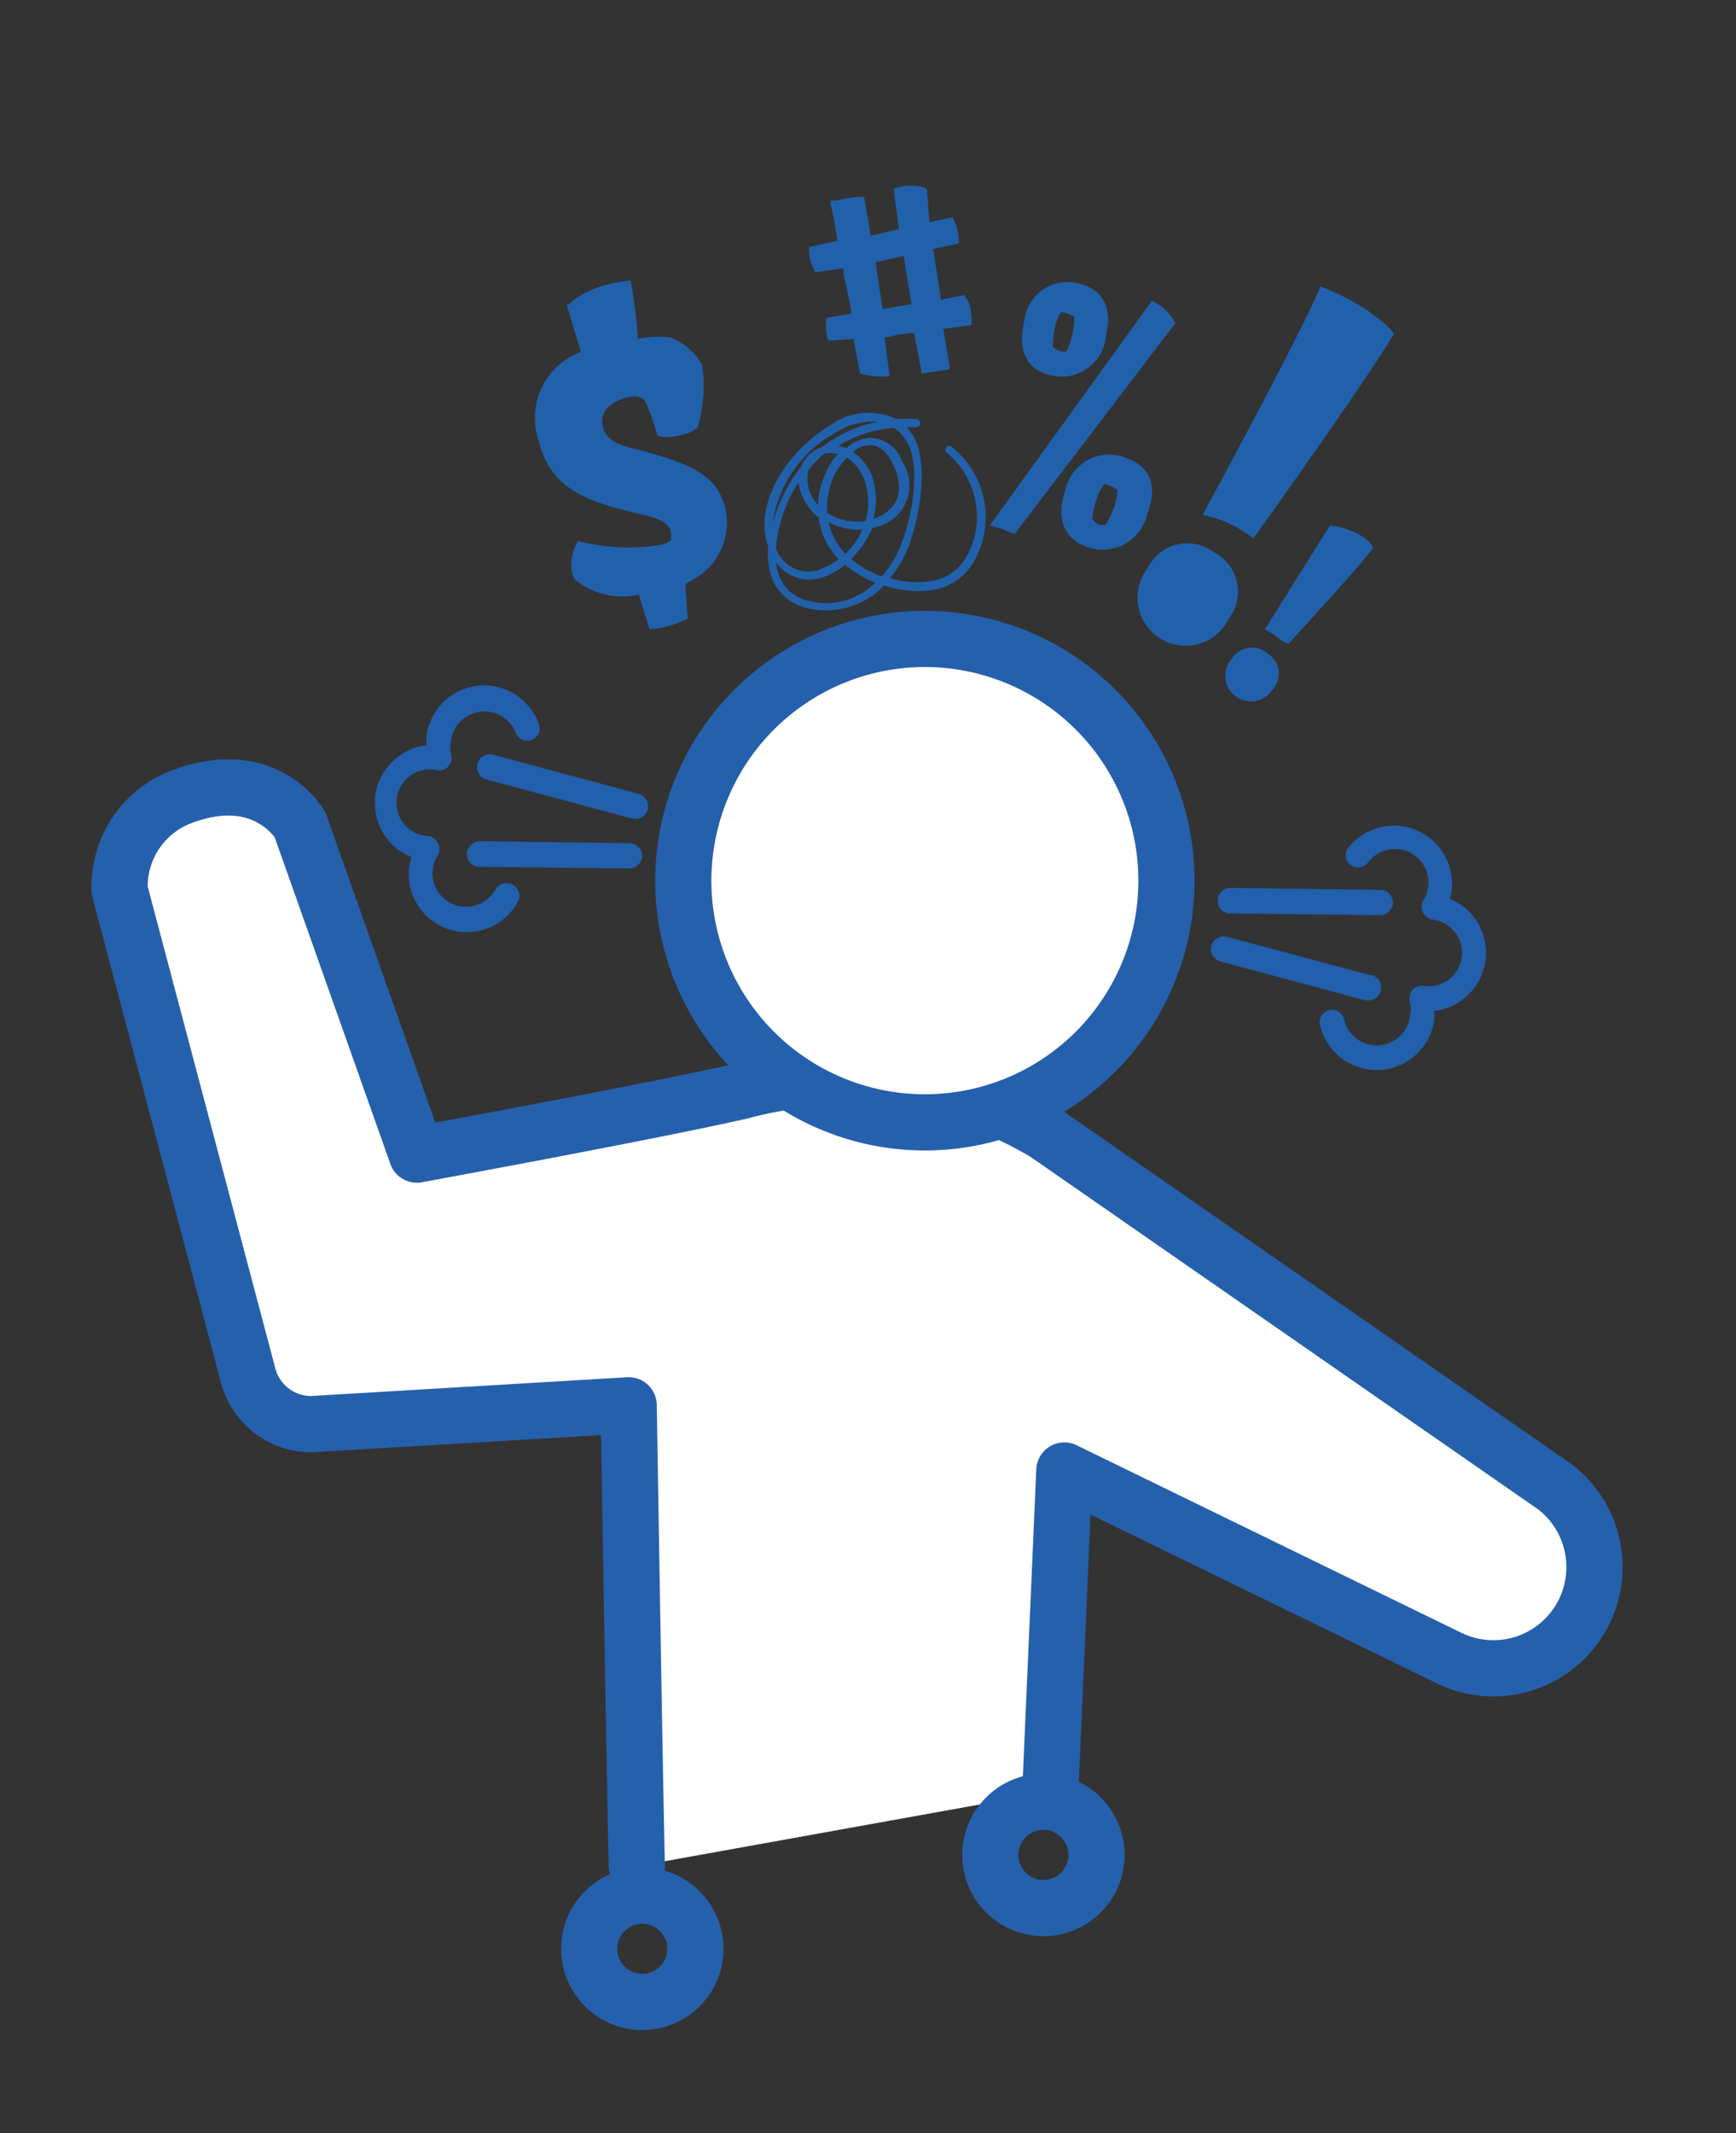
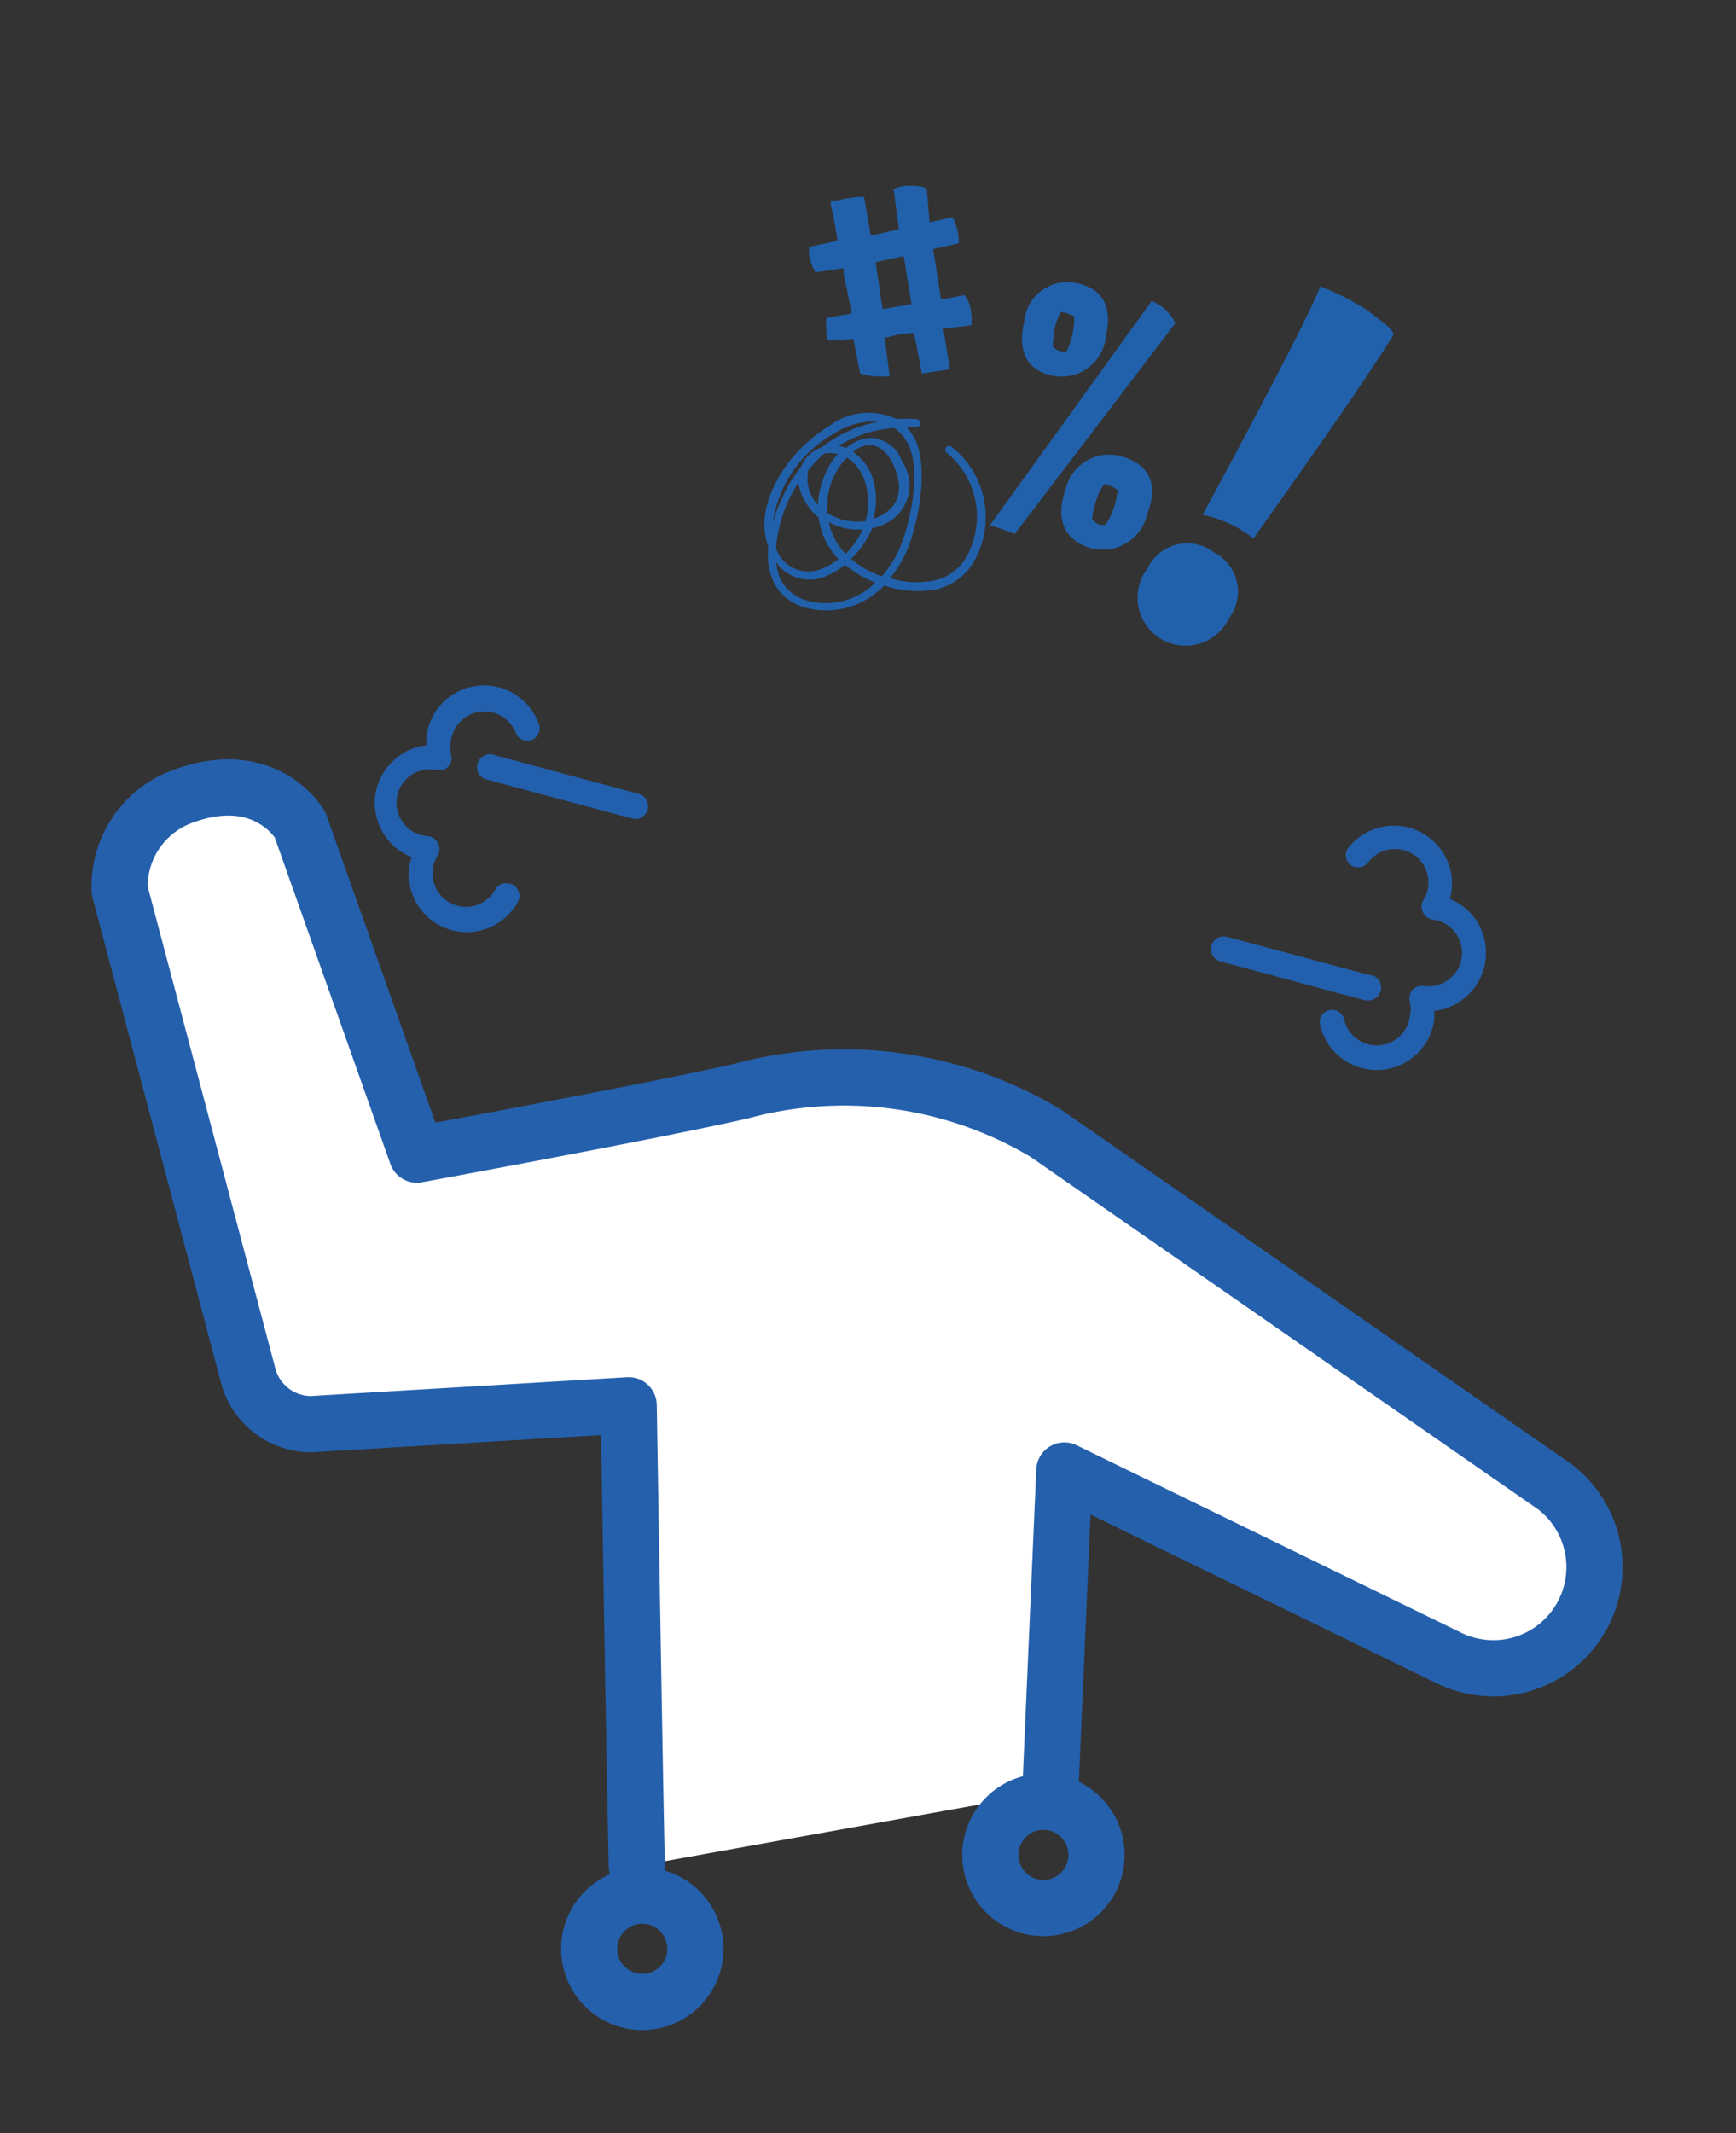
<svg xmlns="http://www.w3.org/2000/svg" id="Layer_1" data-name="Layer 1" viewBox="0 0 61.8 75.89">
  <rect x="0" y="0" width="61.8" height="75.89" fill="#333333" stroke="none" />
  <defs>
    <style>.cls-1{fill:#2161ac;}.cls-2{fill:#fff;stroke-linejoin:round;}.cls-2,.cls-4{stroke:#2560ac;stroke-linecap:round;stroke-width:2px;}.cls-3{fill:#225fac;}.cls-4{fill:none;stroke-miterlimit:10;}</style>
  </defs>
  <path class="cls-1" d="M29.2,21.71a2.67,2.67,0,0,1-.48-.08,1.75,1.75,0,0,1-1.19-.94,2.45,2.45,0,0,1-.18-1.24c-.55-1.48.65-3.38,2.18-4.3a2.33,2.33,0,0,1,2.39-.24,5.79,5.79,0,0,1,.72,0,.15.15,0,0,1,.12.16.15.15,0,0,1-.16.13l-.32,0,.15.19c.75,1,.25,3.48-.27,4.46a3.76,3.76,0,0,1-.48.72,3.16,3.16,0,0,0,1.33.12,1.76,1.76,0,0,0,1.33-.77,2.93,2.93,0,0,0-.65-3.82.13.13,0,0,1,0-.19.13.13,0,0,1,.2,0,3.18,3.18,0,0,1,.7,4.2,2.09,2.09,0,0,1-1.52.9,3.74,3.74,0,0,1-1.59-.18A2.88,2.88,0,0,1,29.2,21.71ZM27.63,20a1.89,1.89,0,0,0,.15.6,1.49,1.49,0,0,0,1,.78,2.48,2.48,0,0,0,2.38-.65,3.86,3.86,0,0,1-1.08-.64,2.38,2.38,0,0,1-.66.4A1.44,1.44,0,0,1,27.63,20Zm0-.57a.3.3,0,0,1,0,.1,1.22,1.22,0,0,0,1.66.69,2.44,2.44,0,0,0,.56-.32,2.66,2.66,0,0,1-.71-1.49,1.76,1.76,0,0,1-.37-.4,1.94,1.94,0,0,1-.35-.84,6.77,6.77,0,0,0-.36.65A5.41,5.41,0,0,0,27.63,19.4Zm2.68.47a3.68,3.68,0,0,0,1.08.61,4.24,4.24,0,0,0,.52-.76c.48-.91,1-3.23.29-4.16a1.37,1.37,0,0,0-.36-.36,4.29,4.29,0,0,0-2,.64,1.23,1.23,0,0,1,.29.07,1.43,1.43,0,0,1,.83-.36,1.23,1.23,0,0,1,1.15.83,1.52,1.52,0,0,1-.47,2.16,2,2,0,0,1-.59.22A3.11,3.11,0,0,1,30.31,19.87Zm-.8-1.29a2.32,2.32,0,0,0,.59,1.1,2.65,2.65,0,0,0,.6-.87A2.23,2.23,0,0,1,29.51,18.58ZM31.15,15a2.58,2.58,0,0,0-1.47.43,4.38,4.38,0,0,0-2.18,3.21,5.73,5.73,0,0,1,.35-.94,4.67,4.67,0,0,1,.66-1.07,1.13,1.13,0,0,1,.11-.22,1.15,1.15,0,0,1,.63-.49,4.61,4.61,0,0,1,2-.91Zm-1.7,3.25a2,2,0,0,0,1.36.29,2.27,2.27,0,0,0,0-1.34,1.6,1.6,0,0,0-.66-.92,2.48,2.48,0,0,0-.57.93A2.7,2.7,0,0,0,29.45,18.22Zm.93-2.16a1.82,1.82,0,0,1,.71,1,2.56,2.56,0,0,1,0,1.37,1.75,1.75,0,0,0,.34-.15c.61-.36.74-1,.36-1.8-.22-.46-.52-.69-.88-.67A1,1,0,0,0,30.38,16.06Zm-1.61.68A1.33,1.33,0,0,0,29,17.82l.12.15a2.74,2.74,0,0,1,.17-.88,2.84,2.84,0,0,1,.54-.95l-.1,0a.84.84,0,0,0-.39,0A3.78,3.78,0,0,0,28.77,16.74Z" />
-   <path class="cls-1" d="M20.37,20.41a1.64,1.64,0,0,1,.21-1.16,7.3,7.3,0,0,0,2.87.15,1.14,1.14,0,0,0,.43-.17,1.06,1.06,0,0,0,0-.3c-.07-.48-.92-.59-1.36-.7-1.44-.37-2.93-.76-3.34-2.55a2.5,2.5,0,0,1,1.5-3.16l-.5-1.65a3.5,3.5,0,0,1,1.5-.76,4.6,4.6,0,0,1,.77-.13,19.62,19.62,0,0,1,.26,2.07A4.22,4.22,0,0,1,23.85,12,2.19,2.19,0,0,1,25,13a5.33,5.33,0,0,1-.17,2.23,1.68,1.68,0,0,1-.68.27,1.37,1.37,0,0,1-.74,0s-.25-.82-.4-1.14c-.19-.51-1.05-.14-1.3.07a.71.71,0,0,0-.25.74c.13.67,1,.75,1.52.9,1.38.4,2.65.76,2.87,2.18a2.3,2.3,0,0,1-1.14,2.35,3.07,3.07,0,0,1-.31.17L24.48,22a3,3,0,0,1-.6.25,2.33,2.33,0,0,1-.76.13l-.38-1.22a2.7,2.7,0,0,1-2.29-.55A1.55,1.55,0,0,1,20.37,20.41Z" />
  <path class="cls-1" d="M34.33,10.5l-.83.16-.28-1.8.91-.2a1.72,1.72,0,0,0-.08-.59,1.88,1.88,0,0,0-.14-.34l-.82.18L33,6.78c0-.19-.63-.2-.94-.14l-.25.08L32,8.15,31,8.39,30.76,7a4.34,4.34,0,0,0-1,.14.77.77,0,0,0-.19,0c0,.2.07.41.11.61l.12.71,0,.11-1,.22a1.51,1.51,0,0,0,.06.52,2,2,0,0,0,.17.38l1-.15,0,.11c0,.23.09.46.13.69s.1.48.14.71l0,.11-.87.15a1.53,1.53,0,0,0,0,.56c0,.09,0,.18.08.25l.87-.06.24,1.23a2.68,2.68,0,0,0,1.05.09L31.49,12h.11L32,11.9l.42-.05.12,0,.28,1.44,1-.15-.24-1.44,1-.13a2.18,2.18,0,0,0-.06-.72A1.42,1.42,0,0,0,34.33,10.5ZM31.42,11l-.25-1.67,1-.22.28,1.71Z" />
  <path class="cls-1" d="M36.46,11.45a1.54,1.54,0,0,1,1.85-1.38c1.07.21,1.27,1,1.06,1.88a1.58,1.58,0,0,1-1.88,1.42C36.46,13.17,36.24,12.38,36.46,11.45ZM41,10.71a1.6,1.6,0,0,1,.84.79L36.12,19a7.56,7.56,0,0,0-.88-.31ZM37.79,12.5a.55.55,0,0,0,.18,0,2.84,2.84,0,0,0,.2-.58,2.56,2.56,0,0,0,.07-.66,1.31,1.31,0,0,0-.47-.16,1.83,1.83,0,0,0-.21.52,3.69,3.69,0,0,0-.08.72A.6.6,0,0,0,37.79,12.5ZM40,16.26c1.06.34,1.18,1.14.85,2a1.63,1.63,0,0,1-2.09,1.22c-1-.33-1.15-1.16-.82-2.09A1.59,1.59,0,0,1,40,16.26Zm-.82,2.41a.57.57,0,0,0,.18,0,3.25,3.25,0,0,0,.28-.56,3.38,3.38,0,0,0,.15-.67,1.44,1.44,0,0,0-.47-.22,1.56,1.56,0,0,0-.27.51,3.26,3.26,0,0,0-.17.72A.62.62,0,0,0,39.13,18.67Z" />
  <path class="cls-1" d="M43.21,19.65A1.57,1.57,0,0,1,43.75,22a1.71,1.71,0,1,1-2.89-1.79A1.56,1.56,0,0,1,43.21,19.65ZM47,10.19a8.86,8.86,0,0,1,1.7.87c.55.42.81.6.92.83-1.08,1.75-3.28,4.85-5,7.27a4.33,4.33,0,0,0-.81-.51,4.26,4.26,0,0,0-1-.33S46.52,11.5,47,10.19Z" />
-   <path class="cls-1" d="M45.14,23.26a.84.84,0,0,1,.14,1.3.91.91,0,1,1-1.43-1.12A.85.85,0,0,1,45.14,23.26Zm2.2-4.56a2.58,2.58,0,0,1,1.28.47.74.74,0,0,1,.26.33c-.63.81-2,2.29-3,3.4-.08,0-.28-.12-.45-.26a4.35,4.35,0,0,0-.4-.25Z" />
  <path class="cls-2" d="M37.39,63.75l.5-11.43L51.6,59a3.6,3.6,0,0,0,3.74-6.11L37.23,40.32a14,14,0,0,0-10.84-1.5c-3.15.72-11.55,2.26-11.55,2.26L10.68,29.34s-1.21-2.11-4.19-1a3.41,3.41,0,0,0-2.23,3.34L8.85,49a2.32,2.32,0,0,0,2.24,1.67L22.38,50c.06,3.59.22,13.48.29,16.4" />
-   <path class="cls-2" d="M34.64,39.76a8.6,8.6,0,1,0-10.14-6.7A8.6,8.6,0,0,0,34.64,39.76Z" />
  <path class="cls-3" d="M52.61,32.83a2.1,2.1,0,0,0-1-.85,2.82,2.82,0,0,0,.07-.31A2.07,2.07,0,0,0,48,30.16a.42.42,0,0,0-.06.43.43.43,0,0,0,.35.27.46.46,0,0,0,.42-.18,1.19,1.19,0,0,1,2.13.87,1.08,1.08,0,0,1-.18.49.47.47,0,0,0,0,.43.46.46,0,0,0,.36.25h0a1.19,1.19,0,0,1-.33,2.36h0a.46.46,0,0,0-.41.14.48.48,0,0,0-.09.43,1.1,1.1,0,0,1,0,.51,1.19,1.19,0,0,1-2.34.11.45.45,0,0,0-.37-.34h0a.47.47,0,0,0-.39.14.43.43,0,0,0-.1.39,2.07,2.07,0,0,0,4.07-.18c0-.1,0-.21,0-.31a2.09,2.09,0,0,0,1.82-1.78A2.12,2.12,0,0,0,52.61,32.83Z" />
-   <path class="cls-3" d="M49.59,32.12a.46.46,0,0,0-.46-.46l-5.32-.07a.46.46,0,0,0-.46.45.45.45,0,0,0,.39.46h.06l5.32.06A.46.46,0,0,0,49.59,32.12Z" />
  <path class="cls-3" d="M48.83,34.71l-5.15-1.38a.47.47,0,0,0-.56.32.46.46,0,0,0,.33.56l5.14,1.38.06,0a.46.46,0,0,0,.18-.9Z" />
  <path class="cls-3" d="M18.07,31.43h0a.42.42,0,0,0-.44.22,1.19,1.19,0,0,1-2.22-.74,1,1,0,0,1,.18-.48.47.47,0,0,0,0-.43.43.43,0,0,0-.36-.25h0a1.19,1.19,0,1,1,.33-2.35h0a.43.43,0,0,0,.41-.14.46.46,0,0,0,.09-.42,1.14,1.14,0,0,1,0-.52,1.2,1.2,0,0,1,2.3-.25.43.43,0,0,0,.35.28.44.44,0,0,0,.47-.6,2.07,2.07,0,0,0-4,.45c0,.11,0,.21,0,.32a2,2,0,0,0-1.18.55,2.05,2.05,0,0,0-.64,1.22,2.12,2.12,0,0,0,.28,1.35,2.05,2.05,0,0,0,1,.85c0,.1-.05.21-.07.31a2.07,2.07,0,0,0,3.87,1.28.43.43,0,0,0,0-.41A.42.42,0,0,0,18.07,31.43Z" />
  <path class="cls-3" d="M22.76,28.25l-5.14-1.38a.46.46,0,1,0-.24.88l5.15,1.38h0a.45.45,0,0,0,.18-.89Z" />
-   <path class="cls-3" d="M22.41,30l-5.32-.07a.47.47,0,0,0-.47.45.46.46,0,0,0,.4.46h.06l5.32.06a.46.46,0,0,0,.46-.45A.45.45,0,0,0,22.41,30Z" />
  <path class="cls-4" d="M38.48,64.66a1.89,1.89,0,1,1-2.67,0A1.88,1.88,0,0,1,38.48,64.66Z" />
  <path class="cls-4" d="M24.2,68a1.89,1.89,0,1,1-2.67,0A1.88,1.88,0,0,1,24.2,68Z" />
</svg>